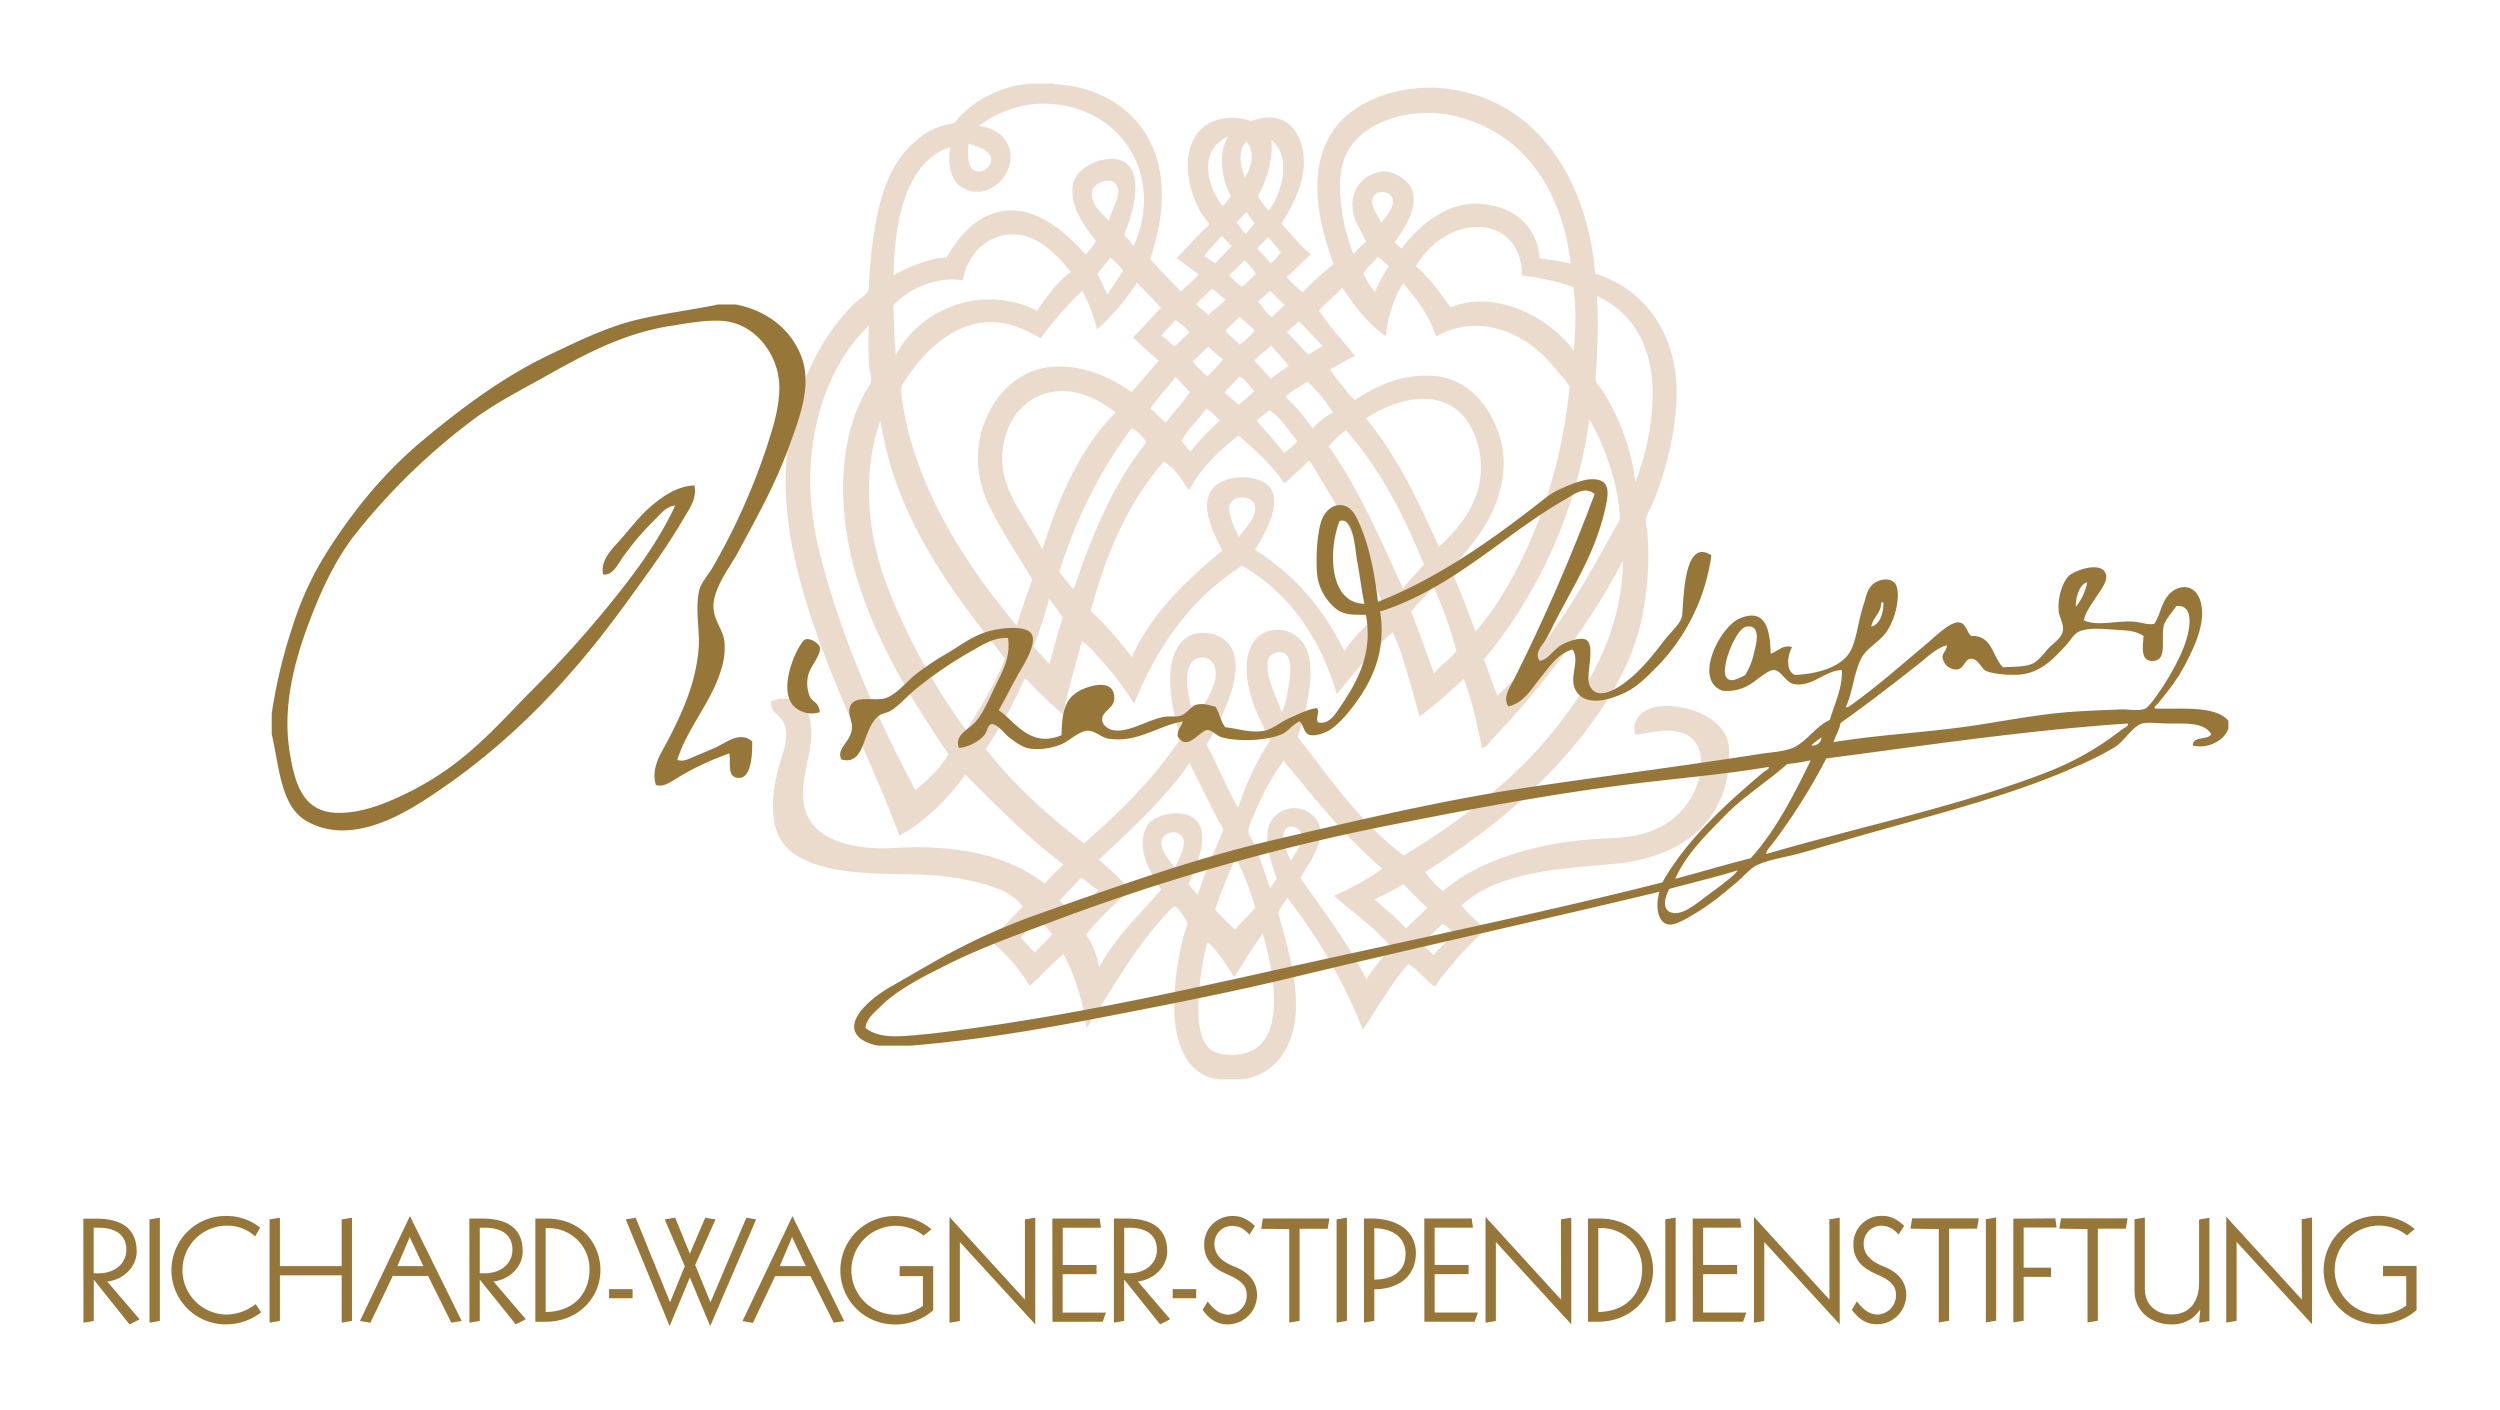
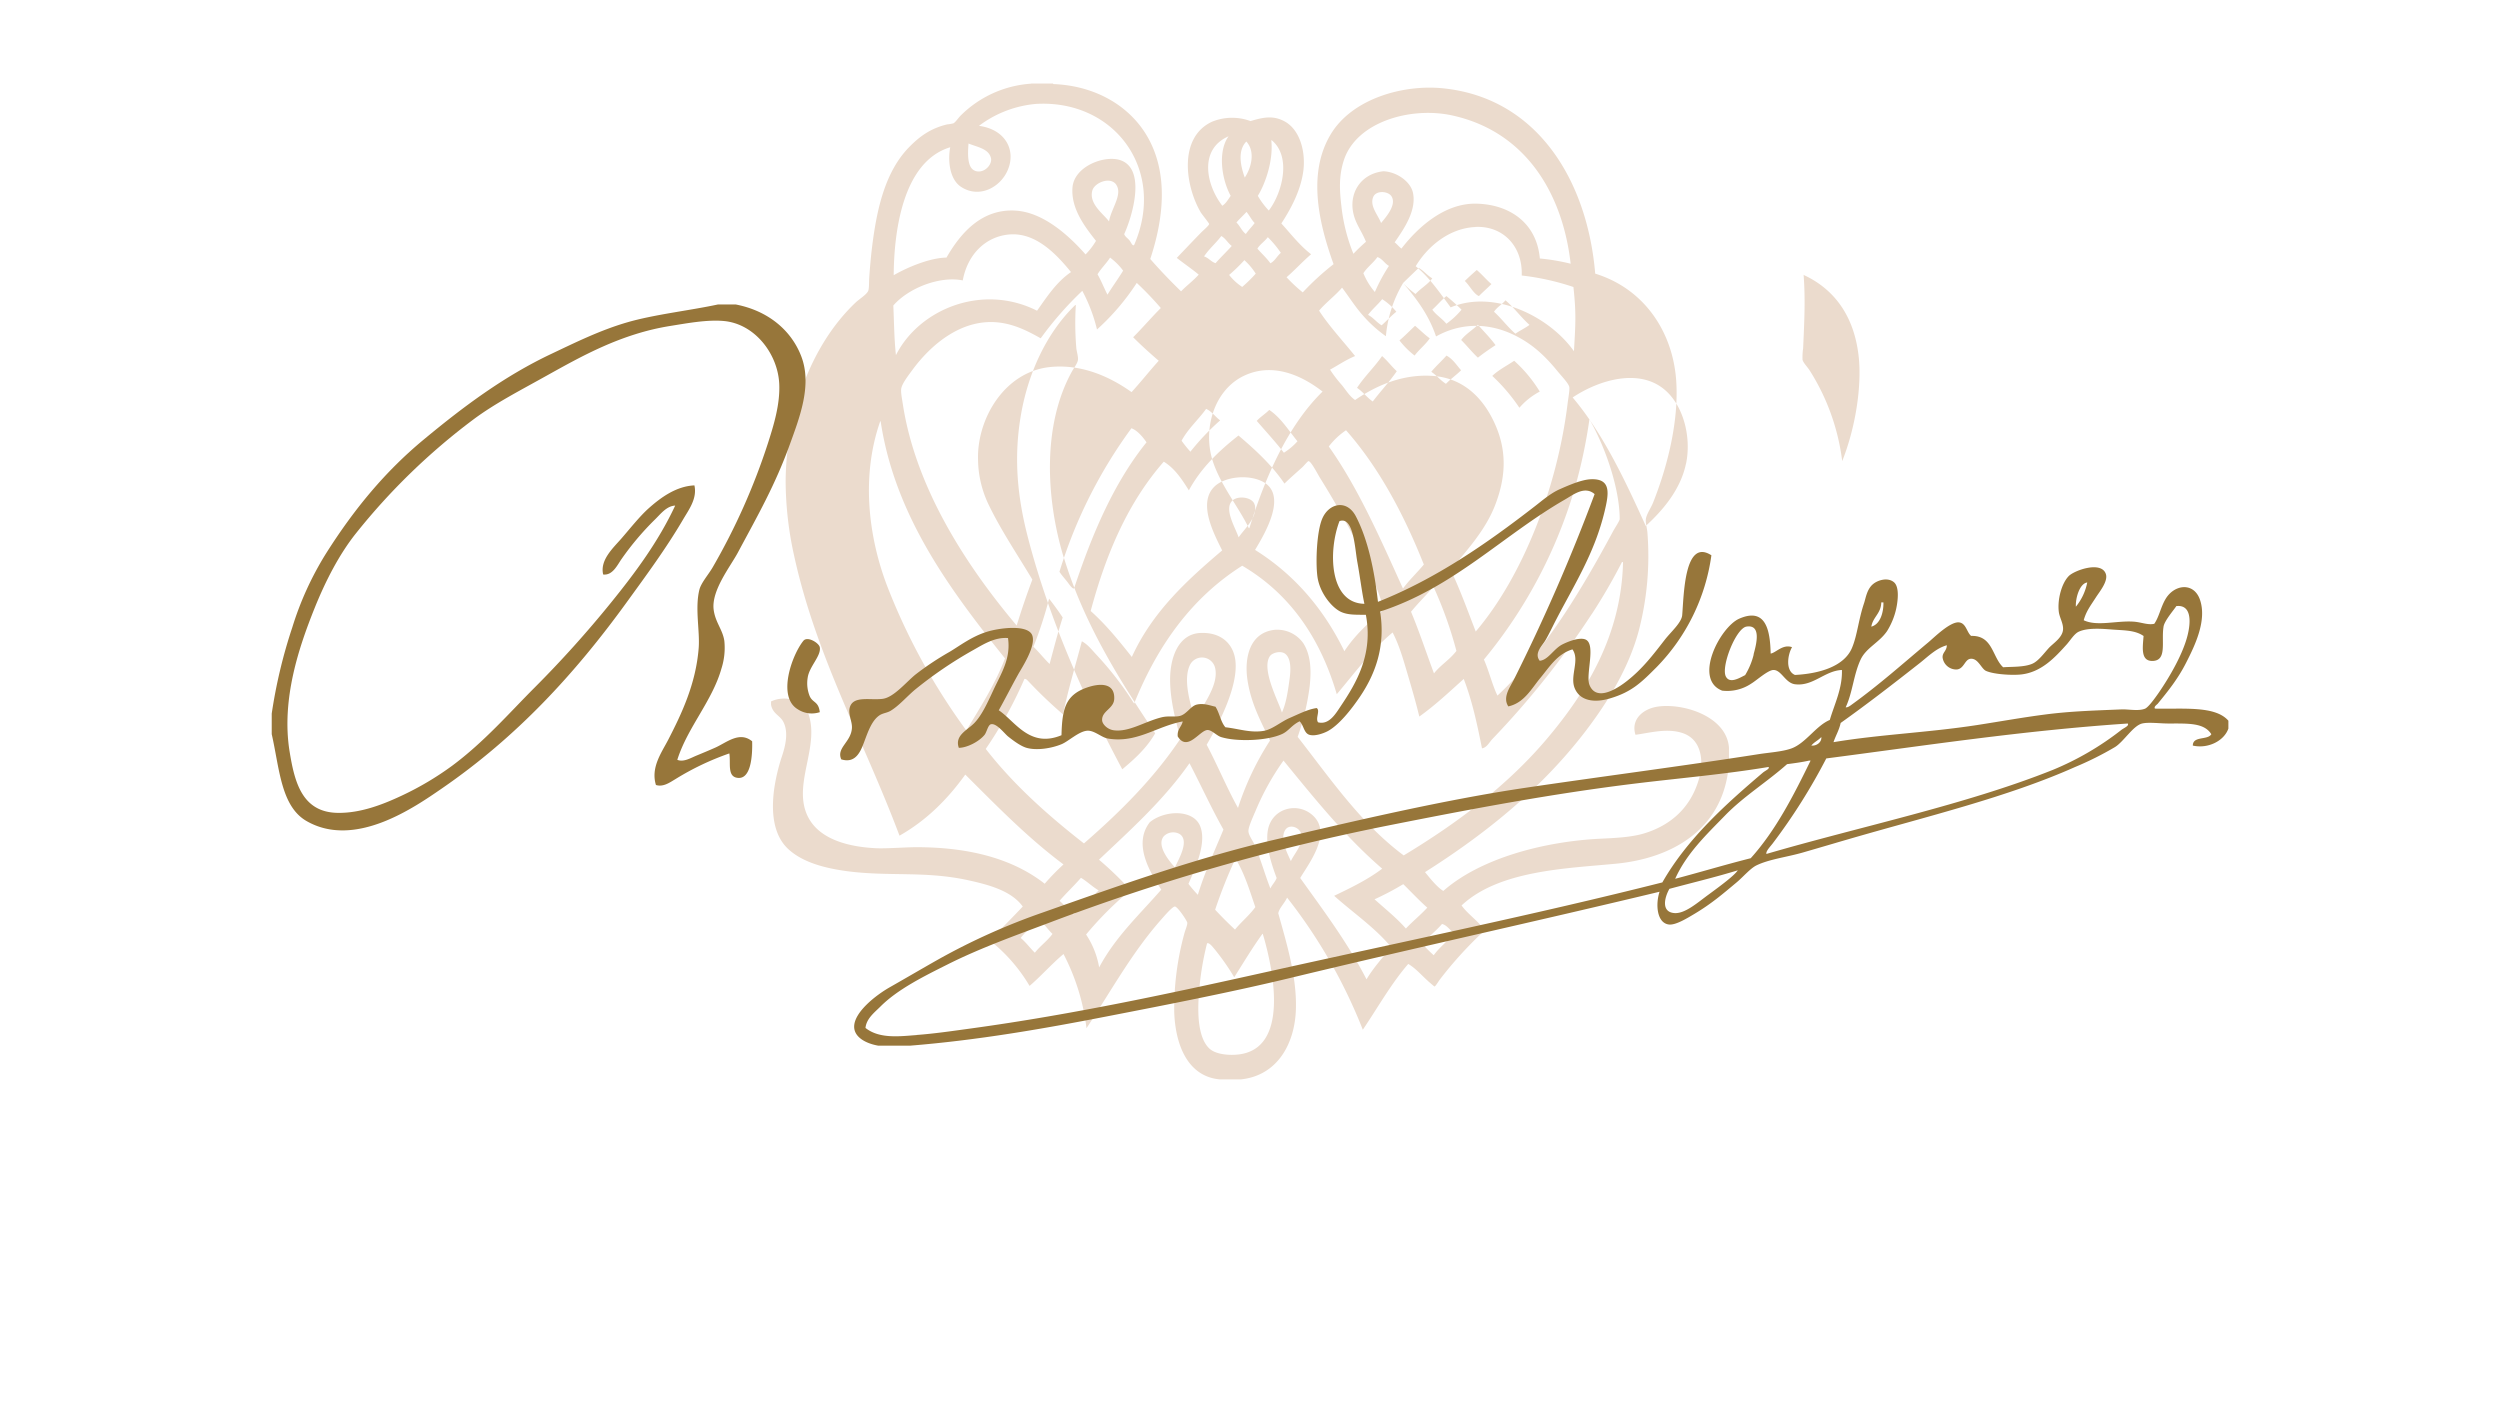
<svg xmlns="http://www.w3.org/2000/svg" id="4d612f3f-da63-4016-961e-253ae48be5f2" data-name="Ebene 1" viewBox="0 0 850.39 479.37" width="360" height="203">
  <defs>
    <style>.\35 47a7b9a-fee8-42b8-b512-4c3c8cea219e{fill-rule:evenodd}.\30 1537f1b-f32c-4cd1-99a9-5140eabc6466,.\35 47a7b9a-fee8-42b8-b512-4c3c8cea219e{fill:#97763a}</style>
  </defs>
-   <path d="M350.77 28.34h7.46v.18c14.17.5 26.56 7.39 32.68 19 6.43 12.2 4.87 26.87.36 40.5 3 3.46 6.9 7.55 10.48 11 1.94-2 4.18-3.63 6-5.68-2.4-2-5-3.75-7.46-5.69 2.66-2.78 5.24-5.52 8.35-8.7.6-.62 2.66-2.35 2.66-2.84 0-.25-2.57-3.45-2.84-3.91-5.5-9.4-7.51-25.74 3.91-30.91a18.07 18.07 0 0 1 13-.18c4.43-1.34 7.83-2 11.73.18 5.19 2.93 7.09 10.47 6.22 16.88-.95 7-4.6 13.37-7.46 17.76 3.26 3.6 6.24 7.49 10.12 10.48-2.9 2.49-5.46 5.32-8.35 7.82a52.71 52.71 0 0 0 5.51 5.15 91.78 91.78 0 0 1 10.48-9.6c-4.9-13.62-9-30.61-1.07-44 7.17-12.19 24.59-17.24 38.38-15.81C523.26 33.3 540 61.75 542.62 93c16.81 5.2 26.35 19.89 27.54 36.24.91 12.63-2.32 27.71-7.82 41.57-.77 1.94-2.27 4-2.49 5.68-.17 1.35.43 3.15.53 4.62a100.83 100.83 0 0 1-3 33.58c-3.41 12.55-10.46 23.95-17.76 33.57-14.82 19.52-33.85 35-54.89 48.32 1.51 1.87 4.09 5.14 6.22 6.4 12.6-11.1 34.2-16.83 53.46-17.77 4.44-.21 10.34-.44 14.75-1.77 9.13-2.75 16.05-8.8 18.83-18.83 1.53-5.54 1-13-5.51-15.28-5.35-1.88-11.45-.07-16.16.53-1.64-5.12 2.44-8.85 7.64-9.59 8.65-1.24 23.38 3.31 24.16 14v7.11h-.18c-2.36 21.15-19.7 30.53-38.19 32.33-16.73 1.63-39.8 2.2-52.59 14.21 2.22 3.12 6.07 5.54 7.82 8.53A132.14 132.14 0 0 0 489.86 333c-.63.81-1.54 2.47-1.95 2.49 0 0-2.08-1.74-2.31-2-2.22-2-4.1-4.23-6.58-5.68-5.85 6.76-10.36 14.86-15.45 22.38a178.46 178.46 0 0 0-25.76-44.94c-.81 1.86-2.69 3.58-3 5.33 2.83 10.16 6.32 21.56 6 32.5-.29 11.45-6 22.63-18.65 24h-7.29c-10.87-1-15.08-11.77-15.45-22.92a96.66 96.66 0 0 1 3.38-26.47c.39-1.55 1.15-3.05 1.06-3.91-.07-.64-3.37-5.61-4.26-5.5s-3.51 3.18-4.62 4.44c-9.92 11.19-17.17 24.5-25.4 36.95a73.68 73.68 0 0 0-7.82-25.23c-4 3.34-7.88 7.75-11.55 10.84a55.72 55.72 0 0 0-13.5-15.45c3.72-3.87 7.53-7.64 11.19-11.55-3.83-5.27-11.25-7.32-18.29-8.88-15-3.34-27.15-1.19-41.93-3.2-7.1-1-14.44-2.87-19.36-7.29-5.74-5.14-5.87-13.83-5-20.43a64.3 64.3 0 0 1 2.68-11.34c1.27-3.87 2.18-8.1.53-11.54-1.11-2.32-3.73-2.83-4.26-6v-1.07c4.22-2.05 11-1.05 12.79 4.44 3.29 9.89-3.52 20.89-1.6 30.74 2.16 11 13.85 14.22 24.52 14.74 3.48.17 10.15-.35 13.67-.35 13.78 0 30.71 2.24 43.71 12.43a80.86 80.86 0 0 1 6.39-6.57c-12.21-9.11-22.72-19.92-33.4-30.56-6 8.36-13.2 15.58-22.38 20.78-12.31-32.76-28.35-60.85-35.88-95.39a118.62 118.62 0 0 1-2.85-25.05c.09-22.24 8.22-46.13 23.81-60.92 1.17-1.12 3.7-2.66 4.26-3.92.36-.8.27-2.89.35-4.26.3-4.51.71-8.84 1.25-12.79 1.57-11.51 4.35-23.65 12.26-31.8 3.44-3.54 7.24-6.44 13-7.81a13.57 13.57 0 0 0 2.12-.36c.7-.33 1.62-1.77 2.5-2.66a37.47 37.47 0 0 1 24-10.84m-5.69 43.17c9.86.39 18.85 8.89 24.16 14.92a24 24 0 0 0 3.55-4.62c-3.84-4.84-8.54-11-8-18.12s10.57-11 16-9.41c9.22 2.72 4.46 18.94 1.6 25.22.2.79 1.17 1.4 1.77 2.13s1 2.05 1.6 1.6c11.05-25.41-6.56-49.55-33.4-48A37.71 37.71 0 0 0 333 42.73c9.08 1.22 12.68 8.37 9.77 15.1-2.53 5.85-9.64 9.67-15.81 5.69-4.07-2.63-4.57-9.22-3.73-13.51C306.64 55 304.08 79.92 304 93.54c4.88-2.82 12.39-5.91 17.95-6 4.94-8.57 12-16.44 23.09-16m148.9-32.36c-14.12-3.06-32.44 2.18-36.77 15.1-1.86 5.57-1.48 10.65-.88 15.81a60.22 60.22 0 0 0 4.08 16.16 58.77 58.77 0 0 1 4.27-4.08c-1.22-3.16-3.2-5.69-4.09-8.89-2.06-7.36 2.18-14.23 9.95-15.09h.35c4.58.33 9 3.66 9.77 7.28 1.29 5.93-2.95 12.2-6.22 16.88.83.65 1.47 1.49 2.31 2.13 5.56-7.23 14.69-15.48 25.41-15.28 11 .21 20.56 6.23 21.67 18.65a70.05 70.05 0 0 1 10.48 1.78c-2.75-24.1-15.4-45-40.33-50.45m-78.16 30.73c1.27-.81 2-2.19 2.85-3.37-3.18-5.81-4.4-15.22-.72-20.26-10.18 4.43-7.64 16.53-2.13 23.63m16.7-21.85c.58 6.62-2 14.2-4.62 18.48a26.36 26.36 0 0 0 3.73 5c4.61-6 7.83-18.44.89-24zm-9.06 12.26c2.24-3.36 3.66-8.82.53-12.26-3.18 3.27-1.82 8.72-.53 12.26M331.58 58c3 1.2 6-2 5.51-4.26-.74-3.26-4.65-3.76-7.64-5-.24 3.13-.56 8.17 2.13 9.24m48.14 4.79c-2-2.94-7.46-.72-8.17 2-1.22 4.57 3.92 8 5.69 10.48.7-4.32 4.7-9.12 2.48-12.44m93.62 3.91c-1.16-1.85-5.24-2.11-6.22.18-1.32 3.08 1.67 6.21 2.66 8.88 1.54-1.86 5.39-6.14 3.56-9.06m-52.76 8.88c1.21 1.16 1.83 2.92 3.2 3.91.91-1.34 2.07-2.43 3-3.73-1.09-1.09-1.78-2.63-2.78-3.78-1.08 1.23-2.31 2.3-3.37 3.55m81.18 1.6c-9 .43-16.29 6.73-20.25 13.33 4.76 3.89 8.22 9.07 11.9 14 15-6.26 33.76 3.28 41.93 14.92.53-9.33.81-12.67-.18-21.85a84.57 84.57 0 0 0-17.59-3.91c.38-10.11-6.54-17-15.81-16.52M343.3 79.68c-7.85.68-14.12 6.54-15.81 15.63-7.75-1.58-18.4 2.53-23.62 8.53.26 5.9.3 11.58.89 16.88 7.95-15.72 29.47-24.48 48-15.1 3.41-4.82 6.65-9.81 11.55-13.15-4.95-6.07-12-13.57-21-12.79m72.13.53c-1.84 2.43-4.17 4.37-5.87 6.93 1.56.51 2.35 1.8 3.91 2.31 1.74-2 3.72-3.86 5.51-5.86-1.34-1-2.07-2.55-3.55-3.38m12.26 4.27c1.44 1.69 3.11 3.15 4.44 5 1.55-.81 2.26-2.48 3.55-3.55a35.18 35.18 0 0 0-4.44-5.33c-1.05 1.43-2.61 2.37-3.55 3.91m40.85 2.84c-1.41 2-3.45 3.42-4.79 5.51a23.2 23.2 0 0 0 3.91 6.39 58.82 58.82 0 0 1 4.79-8.88c-1.49-.82-2.2-2.42-3.91-3m-95.22 5.86c1.26 2.18 2.22 4.66 3.38 6.93 1.71-2.79 3.63-5.37 5.33-8.17a21 21 0 0 0-4.44-4.44c-1.27 2-3 3.59-4.27 5.68m49.93-4.79a56.36 56.36 0 0 1-5.16 5 18.37 18.37 0 0 0 4.44 4.08 46.15 46.15 0 0 0 4.61-4.52 22.5 22.5 0 0 0-3.9-4.61m-36.6 7.81a79.55 79.55 0 0 1-13.5 15.8 55.31 55.31 0 0 0-5-13.15A116.11 116.11 0 0 0 354 115c-4.37-2.47-8.73-4.65-13.86-5.33-12.56-1.65-23.21 7.11-29.84 16.17-1.36 1.85-3.41 4.5-3.73 6.21-.22 1.22.25 3.47.53 5.33 4.42 28.89 22 55.48 38.73 75.32q2.46-8 5.33-15.63c-4.85-8.12-10.62-16.69-14.74-25.22a36.21 36.21 0 0 1-3.73-15.46c-.46-13.76 8.83-30 24.51-31.62 9.87-1 19.34 2.58 27.71 8.53 3.17-3.46 6.09-7.18 9.24-10.66-3-2.58-5.92-5.21-8.7-8 3.22-3.22 6.18-6.71 9.41-9.94a109.71 109.71 0 0 0-8.17-8.53m90.6 0a42.65 42.65 0 0 0-5.87 18.12 44.6 44.6 0 0 1-8.17-7.46c-2.51-2.91-4.49-6.09-6.74-9.06-2.41 2.81-5.43 5-7.82 7.82 3.34 5.18 8.2 10.39 12.25 15.45-3.11 1.27-5.68 3.08-8.52 4.62a44.29 44.29 0 0 0 4.09 5.33c1.38 1.73 2.57 3.72 4.43 5 7.46-5.09 16.52-9 26.83-8.17 10.16.85 16.75 7.58 20.6 16 4.26 9.27 3.91 18.07.36 27.53-3.31 8.82-9.72 15.71-15.28 22.39 3.24 6.82 5.59 13.4 8.53 21 16-18.8 27.76-48.93 31.26-77.63.21-1.66.79-4.87.54-5.68-.39-1.28-2.64-3.61-3.91-5.16-4.3-5.27-8.62-9.39-14.92-12.43-8.86-4.29-18.3-4.07-26.47.53-2.48-7.37-6.7-12.92-11.23-18.17m-70.35 7.11a33 33 0 0 0 4.26 3.73c1.74-1.94 4.15-3.2 5.69-5.33-1.74-1-2.88-2.58-4.62-3.55-1.78 1.71-3.56 3.42-5.33 5.15m25.1-4.45c-1.4 1.22-2.76 2.46-4.09 3.74 1.65 1.56 3 4.37 4.8 5.15 1.37-1.41 2.88-2.69 4.26-4.09-1.76-1.5-3.21-3.3-5-4.8m111 26.83a21.76 21.76 0 0 0-.18 3.73c.32 1.13 1.66 2.4 2.5 3.73a74.74 74.74 0 0 1 11 30.73c4.71-11.88 6.49-25.35 5.71-34.46-1.19-13.56-7.43-23.52-18.65-28.78 0-.1-.14-.2-.18 0 .6 8.24.26 15.17-.18 25m-121.34-17.89c-1.75 1.39-3.14 3.15-4.8 4.62 1.34 1.85 3.33 3 4.8 4.79a26.92 26.92 0 0 0 5.15-4.79 64.51 64.51 0 0 0-5.15-4.62m-21.85 1.06c-1.51 1.88-3.36 3.39-4.8 5.33 1.81.92 2.9 2.55 4.62 3.55 1.7-1.49 3.2-3.19 5-4.62a20.56 20.56 0 0 0-4.79-4.26m41.92.36c-1.16 1.44-2.88 2.33-3.91 3.9 2.58 2.34 4.65 5.19 7.28 7.47 1.53-1.08 3.34-1.88 4.8-3-2.92-2.59-5.2-5.82-8.17-8.35m-150.29 87.4c-6.15-20.32-7.19-45.15 2.84-63.24.66-1.18 1.78-2.62 2-3.73s-.42-2.94-.54-4.27a101 101 0 0 1-.17-14.38c0-.11 0-.21-.18-.18-10.12 9.8-16.33 23.91-18.65 38.37-2.23 13.87-1.06 26.78 2.49 40.5 7.33 28.39 19.83 56 32.15 79.05 4.25-3.55 8.35-7.27 11.19-12.25-12.35-18.34-24.36-37.65-31.09-59.87m135.19-73.9c2 2 3.67 4.15 5.68 6 1.92-1.52 3.95-2.92 6-4.26-1.83-2.5-4-4.65-6-6.93-1.79 1.81-4.12 3.1-5.68 5.15m-21 .18a28.53 28.53 0 0 0 5.15 5.15c1.56-2.11 3.66-3.67 5.15-5.86-1.78-1.3-3.31-2.85-5-4.27-1.77 1.67-3.46 3.41-5.33 5m16 5.15c-1.66 1.89-3.55 3.56-5.16 5.5 1.82 1.21 3.12 2.92 5 4.09 1.59-1.66 3.54-3 5.15-4.61-1.56-1.77-2.8-3.84-5-5m-30.38 11c2 1.33 3.36 3.28 5.33 4.62 2.66-3.5 5.67-6.65 8.17-10.3-1.75-1.63-3.19-3.57-5-5.15-2.64 3.82-6 6.95-8.53 10.83m53.47-9.23c-2.51 1.69-5.31 3.1-7.46 5.15a61.59 61.59 0 0 1 9.23 10.83 23.84 23.84 0 0 1 6.93-5.5 47 47 0 0 0-8.7-10.48m-92 5.15c-10.26 4.94-14.2 18.62-10.3 29.67 2.82 8 8.54 14.94 11.9 21.84 0 .2.29.43.35.18 5.21-16.78 12.91-34.68 24.87-46.36-7.5-5.84-17.3-9.92-26.82-5.33m150.46 29.84c1.76-8.41-.53-18.79-6.57-24.51-8.72-8.28-22.87-4.09-32 2 10.44 12.41 17.74 28 24.87 43.7 5.71-5.22 11.83-12.3 13.67-21.14M410.28 139c-2.68 3.73-6.11 6.68-8.36 10.84a43.89 43.89 0 0 0 3 3.73 84.46 84.46 0 0 1 10.13-10.66c-1.69-1.21-2.77-3-4.79-3.91m21.49.36c-1.33 1.33-3 2.35-4.26 3.73 3.1 3.59 6.32 7.06 9.23 10.83a20.7 20.7 0 0 0 4.62-3.9c-3.05-3.7-5.56-7.94-9.59-10.66m103.75 27.18a163.36 163.36 0 0 1-30.74 57.73c1.77 4 3 9.11 4.62 12.26 16-15 28.25-35.35 39.26-55.78.81-1.5 2.31-3.67 2.31-4.27 0-10.13-4.73-24.25-10.3-33.92a171.67 171.67 0 0 1-5.15 24m-233.61 33a214.37 214.37 0 0 0 26.83 48.85c4.68-7.88 9.66-15.45 13.14-24.52-17.9-22.4-37.34-47.92-42.27-80.47 0-.1 0-.21-.18-.18-6.48 18.46-4.14 39.11 2.48 56.32m83-54a163 163 0 0 0-24.51 48.85c.62 1 1.63 2.12 2.49 3.2.73.91 1.83 2.68 2.48 2.48C371.56 181.33 379 164 390 150.38c-1.31-1.9-3.22-4.12-5.16-4.79m73 .7a25 25 0 0 0-5.84 5.51c10.1 14.26 17.58 31.46 25.23 48.32 2.15-2.94 4.8-5.38 7.1-8.17-6.69-16.81-15.18-32.9-26.46-45.66m-36.6 1.78c-6.63 5.22-12.73 11-16.87 18.65-2.35-3.75-4.76-7.44-8.53-9.76-12 13.68-19.54 30.93-24.87 50.8 5.23 4.65 9.64 10.13 14 15.63 7-15.33 18.67-26 30.73-36.24-2.9-5.84-8.45-16.3-2.48-21.85 3.28-3.05 10.7-4.1 15.81-1.77 9.38 4.27 1.2 17.85-2.14 23.45 13.3 8.32 23.29 19.94 30.38 34.46 3.64-5.6 8.53-9.95 13.5-14.21-4.8-15.51-13.48-31.41-21.8-44.77-.74-1.18-3-5.66-3.91-5.68-.26 0-1.67 1.69-1.95 1.95-2.34 2.12-4.34 3.84-6.22 5.69-4.31-6.35-9.87-11.45-15.63-16.35m5.51 23.63c-.57-2.62-5.46-3.31-7.47-1.6-3.19 2.75.78 9.05 2 12.61 1.92-2.85 6.43-6.71 5.51-11m114.57 37.13a290.32 290.32 0 0 1-33.75 42.45c-1.07 1.12-1.85 2.89-3.55 3.2-1.6-8-3.27-16-6.21-23.62-4.9 4.4-9.67 8.92-15.11 12.79-1.26-5.19-2.7-10.07-4.08-14.75s-2.72-9.44-5-13.85c-7.22 6-13.19 14.17-19 21-5.74-19.55-16.24-34.34-32.16-43.71-17.08 10.81-28.76 27-36.77 46.9A111.47 111.47 0 0 0 373 222.68c-1.58-1.67-3-3.58-5-4.62-2.1 8-4.76 16.73-6.4 24.87a152.44 152.44 0 0 1-11.54-11c-.45-.44-1-1.21-1.6-1.06a141.92 141.92 0 0 1-13.15 23.8c9.46 12.16 21 22.47 33.4 32.15 12.21-10.64 23.72-22 32.86-35.7-1.66-6-3.49-12.87-3.55-19.72-.07-7.9 2.87-15.84 10.3-16.17 7-.31 11.24 3.63 11.91 9.42 1 8.68-5.5 21.26-9.77 28.6 3.59 6.77 6.78 14.52 10.65 21.49A97.45 97.45 0 0 1 432 251.82c-3-6.34-6.38-12.32-7.64-20.43-1.2-7.75.75-16.3 9.23-17.23a10.84 10.84 0 0 1 9.78 4.62c2.81 4.49 2.59 10.21 2.13 14.56a83.17 83.17 0 0 1-4.09 17.23c11.17 14.3 21.47 29.46 36.07 40.33 18-10.86 35.17-23.66 48.67-39.62 13.31-15.74 25.34-35.11 25.93-60 0-.14-.14-.2-.35-.18a195.15 195.15 0 0 1-10.31 17.77m-61.46-.89c3 7.23 5.17 13.94 7.82 21 2.27-2.88 5.27-4.57 7.63-7.64a136.21 136.21 0 0 0-7.81-21.85c-2.48 2.91-5.21 5.57-7.64 8.53m-128.43 11.9c1.93 1.86 3.58 4 5.5 5.86 1.38-5.09 2.74-10.5 4.45-15.81-1.46-2.22-3-4.31-4.62-6.4a139.08 139.08 0 0 1-5.33 16.35m87 11.9c.3-2.16 1.14-7.34-1.24-9.41-1.49-1.29-4.51-.49-5.33.71-3.05 4.46 3.05 15.61 4.09 19.19 1.31-2.89 1.92-6.4 2.48-10.49M413.3 227a4.58 4.58 0 0 0-8.53-.89c-2.43 5.1.12 13.15 1.77 18.83 1.89-4.34 8.31-11.82 6.76-17.94m13.5 49.38c-.73 1.82-2.26 5-2.13 6.4s1.5 3.13 2.13 4.61c2.19 5.24 3.39 9.81 5.33 14.75.6-1.29 1.61-2.18 2.13-3.56-1.88-5-3.84-11.25-3-16.16 1.29-7.78 10.65-10.08 15.81-4.62 5.77 6.12-2 16.05-4.8 20.78 7.93 11.09 16.1 21.93 22.56 34.47 2.4-4.05 5.54-7.38 8.35-11-5.57-6.68-12.89-11.62-19.36-17.41 5.76-2.76 11.5-5.55 16.34-9.23-12.59-10.86-23-23.87-33.57-36.77a87.29 87.29 0 0 0-9.77 17.76m-52.94 16a116.49 116.49 0 0 1 10.66 10.3 116.45 116.45 0 0 0-15.1 15.1 29.08 29.08 0 0 1 4.44 11.19c5.62-10.52 13.79-18 21.14-26.46-4.17-6.3-9.56-15.65-3.91-22.92 5.06-4.18 15.08-4.51 17.23 1.6 2 5.54-1.44 13.36-4.08 19.36a42.21 42.21 0 0 0 3.2 3.73c2.4-7.89 5.7-14.91 8.7-22.2-4.11-7.27-7.65-15.1-11.55-22.56-8.7 12.46-19.84 22.46-30.75 32.78m68.75-8.7c-.47-2.28-4.13-3.65-5.51-1.25-1.81 3.16 1 8.18 2 10.48 1.15-2.6 4.28-5.67 3.55-9.23m-41.39 0a4.51 4.51 0 0 0-5.33.7c-2.86 3.24 2.24 9 3.73 10.66 1.11-2.56 5.13-9.08 1.6-11.36m12.08 25.75q3.26 3.5 6.75 6.75c2.18-2.67 4.88-4.82 6.92-7.64-2.16-6.32-3.6-11.22-6.74-16.52a163.94 163.94 0 0 0-6.93 17.41m-45.66-10.84c-2.34 2.7-4.94 5.13-7.28 7.82 1.7 1.44 3.1 3.18 4.79 4.62 3-2.57 5.74-5.4 8.53-8.17-2.17-1.27-3.86-3-6-4.27m99.84 7.29c3.6 3.26 7.45 6.28 10.66 9.95 2.33-2.47 5-4.61 7.28-7.1-2.86-2.54-5.45-5.33-8.17-8a94.13 94.13 0 0 1-9.77 5.15M347.22 319c1.79 1.47 3.13 3.38 4.79 5 1.82-2.33 4.25-4 6-6.4-1.61-1.53-2.85-3.43-4.44-5-2 2.25-4.58 3.95-6.39 6.39m143.35-4.79c-2.08 2.42-4.64 4.36-6.75 6.75a49.74 49.74 0 0 0 3.91 3.91c2-2.81 4.88-4.83 6.93-7.64-1.54-.83-2.23-2.51-4.09-3m-70.7 18.12a80.23 80.23 0 0 0-6.57-9.42c-.76-.88-1.87-2.43-2.67-2.13a97.72 97.72 0 0 0-2.84 18.3c-.32 4.86-.43 13.86 3.73 17.59 2.07 1.85 6.32 2.29 9.59 1.95 17.84-1.84 12-29.16 8.53-40.86 0-.11 0-.21-.18-.18-3.41 4.7-6.44 9.78-9.59 14.75" fill-rule="evenodd" fill="#ebdbcd" />
+   <path d="M350.77 28.34h7.46v.18c14.17.5 26.56 7.39 32.68 19 6.43 12.2 4.87 26.87.36 40.5 3 3.46 6.9 7.55 10.48 11 1.94-2 4.18-3.63 6-5.68-2.4-2-5-3.75-7.46-5.69 2.66-2.78 5.24-5.52 8.35-8.7.6-.62 2.66-2.35 2.66-2.84 0-.25-2.57-3.45-2.84-3.91-5.5-9.4-7.51-25.74 3.91-30.91a18.07 18.07 0 0 1 13-.18c4.43-1.34 7.83-2 11.73.18 5.19 2.93 7.09 10.47 6.22 16.88-.95 7-4.6 13.37-7.46 17.76 3.26 3.6 6.24 7.49 10.12 10.48-2.9 2.49-5.46 5.32-8.35 7.82a52.71 52.71 0 0 0 5.51 5.15 91.78 91.78 0 0 1 10.48-9.6c-4.9-13.62-9-30.61-1.07-44 7.17-12.19 24.59-17.24 38.38-15.81C523.26 33.3 540 61.75 542.62 93c16.81 5.2 26.35 19.89 27.54 36.24.91 12.63-2.32 27.71-7.82 41.57-.77 1.94-2.27 4-2.49 5.68-.17 1.35.43 3.15.53 4.62a100.83 100.83 0 0 1-3 33.58c-3.41 12.55-10.46 23.95-17.76 33.57-14.82 19.52-33.85 35-54.89 48.32 1.51 1.87 4.09 5.14 6.22 6.4 12.6-11.1 34.2-16.83 53.46-17.77 4.44-.21 10.34-.44 14.75-1.77 9.13-2.75 16.05-8.8 18.83-18.83 1.53-5.54 1-13-5.51-15.28-5.35-1.88-11.45-.07-16.16.53-1.64-5.12 2.44-8.85 7.64-9.59 8.65-1.24 23.38 3.31 24.16 14v7.11h-.18c-2.36 21.15-19.7 30.53-38.19 32.33-16.73 1.63-39.8 2.2-52.59 14.21 2.22 3.12 6.07 5.54 7.82 8.53A132.14 132.14 0 0 0 489.86 333c-.63.81-1.54 2.47-1.95 2.49 0 0-2.08-1.74-2.31-2-2.22-2-4.1-4.23-6.58-5.68-5.85 6.76-10.36 14.86-15.45 22.38a178.46 178.46 0 0 0-25.76-44.94c-.81 1.86-2.69 3.58-3 5.33 2.83 10.16 6.32 21.56 6 32.5-.29 11.45-6 22.63-18.65 24h-7.29c-10.87-1-15.08-11.77-15.45-22.92a96.66 96.66 0 0 1 3.38-26.47c.39-1.55 1.15-3.05 1.06-3.91-.07-.64-3.37-5.61-4.26-5.5s-3.51 3.18-4.62 4.44c-9.92 11.19-17.17 24.5-25.4 36.95a73.68 73.68 0 0 0-7.82-25.23c-4 3.34-7.88 7.75-11.55 10.84a55.72 55.72 0 0 0-13.5-15.45c3.72-3.87 7.53-7.64 11.19-11.55-3.83-5.27-11.25-7.32-18.29-8.88-15-3.34-27.15-1.19-41.93-3.2-7.1-1-14.44-2.87-19.36-7.29-5.74-5.14-5.87-13.83-5-20.43a64.3 64.3 0 0 1 2.68-11.34c1.27-3.87 2.18-8.1.53-11.54-1.11-2.32-3.73-2.83-4.26-6v-1.07c4.22-2.05 11-1.05 12.79 4.44 3.29 9.89-3.52 20.89-1.6 30.74 2.16 11 13.85 14.22 24.52 14.74 3.48.17 10.15-.35 13.67-.35 13.78 0 30.71 2.24 43.71 12.43a80.86 80.86 0 0 1 6.39-6.57c-12.21-9.11-22.72-19.92-33.4-30.56-6 8.36-13.2 15.58-22.38 20.78-12.31-32.76-28.35-60.85-35.88-95.39a118.62 118.62 0 0 1-2.85-25.05c.09-22.24 8.22-46.13 23.81-60.92 1.17-1.12 3.7-2.66 4.26-3.92.36-.8.27-2.89.35-4.26.3-4.51.71-8.84 1.25-12.79 1.57-11.51 4.35-23.65 12.26-31.8 3.44-3.54 7.24-6.44 13-7.81a13.57 13.57 0 0 0 2.12-.36c.7-.33 1.62-1.77 2.5-2.66a37.47 37.47 0 0 1 24-10.84m-5.69 43.17c9.86.39 18.85 8.89 24.16 14.92a24 24 0 0 0 3.55-4.62c-3.84-4.84-8.54-11-8-18.12s10.57-11 16-9.41c9.22 2.72 4.46 18.94 1.6 25.22.2.79 1.17 1.4 1.77 2.13s1 2.05 1.6 1.6c11.05-25.41-6.56-49.55-33.4-48A37.71 37.71 0 0 0 333 42.73c9.08 1.22 12.68 8.37 9.77 15.1-2.53 5.85-9.64 9.67-15.81 5.69-4.07-2.63-4.57-9.22-3.73-13.51C306.64 55 304.08 79.92 304 93.54c4.88-2.82 12.39-5.91 17.95-6 4.94-8.57 12-16.44 23.09-16m148.9-32.36c-14.12-3.06-32.44 2.18-36.77 15.1-1.86 5.57-1.48 10.65-.88 15.81a60.22 60.22 0 0 0 4.08 16.16 58.77 58.77 0 0 1 4.27-4.08c-1.22-3.16-3.2-5.69-4.09-8.89-2.06-7.36 2.18-14.23 9.95-15.09h.35c4.58.33 9 3.66 9.77 7.28 1.29 5.93-2.95 12.2-6.22 16.88.83.65 1.47 1.49 2.31 2.13 5.56-7.23 14.69-15.48 25.41-15.28 11 .21 20.56 6.23 21.67 18.65a70.05 70.05 0 0 1 10.48 1.78c-2.75-24.1-15.4-45-40.33-50.45m-78.16 30.73c1.27-.81 2-2.19 2.85-3.37-3.18-5.81-4.4-15.22-.72-20.26-10.18 4.43-7.64 16.53-2.13 23.63m16.7-21.85c.58 6.62-2 14.2-4.62 18.48a26.36 26.36 0 0 0 3.73 5c4.61-6 7.83-18.44.89-24zm-9.06 12.26c2.24-3.36 3.66-8.82.53-12.26-3.18 3.27-1.82 8.72-.53 12.26M331.58 58c3 1.2 6-2 5.51-4.26-.74-3.26-4.65-3.76-7.64-5-.24 3.13-.56 8.17 2.13 9.24m48.14 4.79c-2-2.94-7.46-.72-8.17 2-1.22 4.57 3.92 8 5.69 10.48.7-4.32 4.7-9.12 2.48-12.44m93.62 3.91c-1.16-1.85-5.24-2.11-6.22.18-1.32 3.08 1.67 6.21 2.66 8.88 1.54-1.86 5.39-6.14 3.56-9.06m-52.76 8.88c1.21 1.16 1.83 2.92 3.2 3.91.91-1.34 2.07-2.43 3-3.73-1.09-1.09-1.78-2.63-2.78-3.78-1.08 1.23-2.31 2.3-3.37 3.55m81.18 1.6c-9 .43-16.29 6.73-20.25 13.33 4.76 3.89 8.22 9.07 11.9 14 15-6.26 33.76 3.28 41.93 14.92.53-9.33.81-12.67-.18-21.85a84.57 84.57 0 0 0-17.59-3.91c.38-10.11-6.54-17-15.81-16.52M343.3 79.68c-7.85.68-14.12 6.54-15.81 15.63-7.75-1.58-18.4 2.53-23.62 8.53.26 5.9.3 11.58.89 16.88 7.95-15.72 29.47-24.48 48-15.1 3.41-4.82 6.65-9.81 11.55-13.15-4.95-6.07-12-13.57-21-12.79m72.13.53c-1.84 2.43-4.17 4.37-5.87 6.93 1.56.51 2.35 1.8 3.91 2.31 1.74-2 3.72-3.86 5.51-5.86-1.34-1-2.07-2.55-3.55-3.38m12.26 4.27c1.44 1.69 3.11 3.15 4.44 5 1.55-.81 2.26-2.48 3.55-3.55a35.18 35.18 0 0 0-4.44-5.33c-1.05 1.43-2.61 2.37-3.55 3.91m40.85 2.84c-1.41 2-3.45 3.42-4.79 5.51a23.2 23.2 0 0 0 3.91 6.39 58.82 58.82 0 0 1 4.79-8.88c-1.49-.82-2.2-2.42-3.91-3m-95.22 5.86c1.26 2.18 2.22 4.66 3.38 6.93 1.71-2.79 3.63-5.37 5.33-8.17a21 21 0 0 0-4.44-4.44c-1.27 2-3 3.59-4.27 5.68m49.93-4.79a56.36 56.36 0 0 1-5.16 5 18.37 18.37 0 0 0 4.44 4.08 46.15 46.15 0 0 0 4.61-4.52 22.5 22.5 0 0 0-3.9-4.61m-36.6 7.81a79.55 79.55 0 0 1-13.5 15.8 55.31 55.31 0 0 0-5-13.15A116.11 116.11 0 0 0 354 115c-4.37-2.47-8.73-4.65-13.86-5.33-12.56-1.65-23.21 7.11-29.84 16.17-1.36 1.85-3.41 4.5-3.73 6.21-.22 1.22.25 3.47.53 5.33 4.42 28.89 22 55.48 38.73 75.32q2.46-8 5.33-15.63c-4.85-8.12-10.62-16.69-14.74-25.22a36.21 36.21 0 0 1-3.73-15.46c-.46-13.76 8.83-30 24.51-31.62 9.87-1 19.34 2.58 27.71 8.53 3.17-3.46 6.09-7.18 9.24-10.66-3-2.58-5.92-5.21-8.7-8 3.22-3.22 6.18-6.71 9.41-9.94a109.71 109.71 0 0 0-8.17-8.53m90.6 0a42.65 42.65 0 0 0-5.87 18.12 44.6 44.6 0 0 1-8.17-7.46c-2.51-2.91-4.49-6.09-6.74-9.06-2.41 2.81-5.43 5-7.82 7.82 3.34 5.18 8.2 10.39 12.25 15.45-3.11 1.27-5.68 3.08-8.52 4.62a44.29 44.29 0 0 0 4.09 5.33c1.38 1.73 2.57 3.72 4.43 5 7.46-5.09 16.52-9 26.83-8.17 10.16.85 16.75 7.58 20.6 16 4.26 9.27 3.91 18.07.36 27.53-3.31 8.82-9.72 15.71-15.28 22.39 3.24 6.82 5.59 13.4 8.53 21 16-18.8 27.76-48.93 31.26-77.63.21-1.66.79-4.87.54-5.68-.39-1.28-2.64-3.61-3.91-5.16-4.3-5.27-8.62-9.39-14.92-12.43-8.86-4.29-18.3-4.07-26.47.53-2.48-7.37-6.7-12.92-11.23-18.17a33 33 0 0 0 4.26 3.73c1.74-1.94 4.15-3.2 5.69-5.33-1.74-1-2.88-2.58-4.62-3.55-1.78 1.71-3.56 3.42-5.33 5.15m25.1-4.45c-1.4 1.22-2.76 2.46-4.09 3.74 1.65 1.56 3 4.37 4.8 5.15 1.37-1.41 2.88-2.69 4.26-4.09-1.76-1.5-3.21-3.3-5-4.8m111 26.83a21.76 21.76 0 0 0-.18 3.73c.32 1.13 1.66 2.4 2.5 3.73a74.74 74.74 0 0 1 11 30.73c4.71-11.88 6.49-25.35 5.71-34.46-1.19-13.56-7.43-23.52-18.65-28.78 0-.1-.14-.2-.18 0 .6 8.24.26 15.17-.18 25m-121.34-17.89c-1.75 1.39-3.14 3.15-4.8 4.62 1.34 1.85 3.33 3 4.8 4.79a26.92 26.92 0 0 0 5.15-4.79 64.51 64.51 0 0 0-5.15-4.62m-21.85 1.06c-1.51 1.88-3.36 3.39-4.8 5.33 1.81.92 2.9 2.55 4.62 3.55 1.7-1.49 3.2-3.19 5-4.62a20.56 20.56 0 0 0-4.79-4.26m41.92.36c-1.16 1.44-2.88 2.33-3.91 3.9 2.58 2.34 4.65 5.19 7.28 7.47 1.53-1.08 3.34-1.88 4.8-3-2.92-2.59-5.2-5.82-8.17-8.35m-150.29 87.4c-6.15-20.32-7.19-45.15 2.84-63.24.66-1.18 1.78-2.62 2-3.73s-.42-2.94-.54-4.27a101 101 0 0 1-.17-14.38c0-.11 0-.21-.18-.18-10.12 9.8-16.33 23.91-18.65 38.37-2.23 13.87-1.06 26.78 2.49 40.5 7.33 28.39 19.83 56 32.15 79.05 4.25-3.55 8.35-7.27 11.19-12.25-12.35-18.34-24.36-37.65-31.09-59.87m135.19-73.9c2 2 3.67 4.15 5.68 6 1.92-1.52 3.95-2.92 6-4.26-1.83-2.5-4-4.65-6-6.93-1.79 1.81-4.12 3.1-5.68 5.15m-21 .18a28.53 28.53 0 0 0 5.15 5.15c1.56-2.11 3.66-3.67 5.15-5.86-1.78-1.3-3.31-2.85-5-4.27-1.77 1.67-3.46 3.41-5.33 5m16 5.15c-1.66 1.89-3.55 3.56-5.16 5.5 1.82 1.21 3.12 2.92 5 4.09 1.59-1.66 3.54-3 5.15-4.61-1.56-1.77-2.8-3.84-5-5m-30.38 11c2 1.33 3.36 3.28 5.33 4.62 2.66-3.5 5.67-6.65 8.17-10.3-1.75-1.63-3.19-3.57-5-5.15-2.64 3.82-6 6.95-8.53 10.83m53.47-9.23c-2.51 1.69-5.31 3.1-7.46 5.15a61.59 61.59 0 0 1 9.23 10.83 23.84 23.84 0 0 1 6.93-5.5 47 47 0 0 0-8.7-10.48m-92 5.15c-10.26 4.94-14.2 18.62-10.3 29.67 2.82 8 8.54 14.94 11.9 21.84 0 .2.29.43.35.18 5.21-16.78 12.91-34.68 24.87-46.36-7.5-5.84-17.3-9.92-26.82-5.33m150.46 29.84c1.76-8.41-.53-18.79-6.57-24.51-8.72-8.28-22.87-4.09-32 2 10.44 12.41 17.74 28 24.87 43.7 5.71-5.22 11.83-12.3 13.67-21.14M410.28 139c-2.68 3.73-6.11 6.68-8.36 10.84a43.89 43.89 0 0 0 3 3.73 84.46 84.46 0 0 1 10.13-10.66c-1.69-1.21-2.77-3-4.79-3.91m21.49.36c-1.33 1.33-3 2.35-4.26 3.73 3.1 3.59 6.32 7.06 9.23 10.83a20.7 20.7 0 0 0 4.62-3.9c-3.05-3.7-5.56-7.94-9.59-10.66m103.75 27.18a163.36 163.36 0 0 1-30.74 57.73c1.77 4 3 9.11 4.62 12.26 16-15 28.25-35.35 39.26-55.78.81-1.5 2.31-3.67 2.31-4.27 0-10.13-4.73-24.25-10.3-33.92a171.67 171.67 0 0 1-5.15 24m-233.61 33a214.37 214.37 0 0 0 26.83 48.85c4.68-7.88 9.66-15.45 13.14-24.52-17.9-22.4-37.34-47.92-42.27-80.47 0-.1 0-.21-.18-.18-6.48 18.46-4.14 39.11 2.48 56.32m83-54a163 163 0 0 0-24.51 48.85c.62 1 1.63 2.12 2.49 3.2.73.91 1.83 2.68 2.48 2.48C371.56 181.33 379 164 390 150.38c-1.31-1.9-3.22-4.12-5.16-4.79m73 .7a25 25 0 0 0-5.84 5.51c10.1 14.26 17.58 31.46 25.23 48.32 2.15-2.94 4.8-5.38 7.1-8.17-6.69-16.81-15.18-32.9-26.46-45.66m-36.6 1.78c-6.63 5.22-12.73 11-16.87 18.65-2.35-3.75-4.76-7.44-8.53-9.76-12 13.68-19.54 30.93-24.87 50.8 5.23 4.65 9.64 10.13 14 15.63 7-15.33 18.67-26 30.73-36.24-2.9-5.84-8.45-16.3-2.48-21.85 3.28-3.05 10.7-4.1 15.81-1.77 9.38 4.27 1.2 17.85-2.14 23.45 13.3 8.32 23.29 19.94 30.38 34.46 3.64-5.6 8.53-9.95 13.5-14.21-4.8-15.51-13.48-31.41-21.8-44.77-.74-1.18-3-5.66-3.91-5.68-.26 0-1.67 1.69-1.95 1.95-2.34 2.12-4.34 3.84-6.22 5.69-4.31-6.35-9.87-11.45-15.63-16.35m5.51 23.63c-.57-2.62-5.46-3.31-7.47-1.6-3.19 2.75.78 9.05 2 12.61 1.92-2.85 6.43-6.71 5.51-11m114.57 37.13a290.32 290.32 0 0 1-33.75 42.45c-1.07 1.12-1.85 2.89-3.55 3.2-1.6-8-3.27-16-6.21-23.62-4.9 4.4-9.67 8.92-15.11 12.79-1.26-5.19-2.7-10.07-4.08-14.75s-2.72-9.44-5-13.85c-7.22 6-13.19 14.17-19 21-5.74-19.55-16.24-34.34-32.16-43.71-17.08 10.81-28.76 27-36.77 46.9A111.47 111.47 0 0 0 373 222.68c-1.58-1.67-3-3.58-5-4.62-2.1 8-4.76 16.73-6.4 24.87a152.44 152.44 0 0 1-11.54-11c-.45-.44-1-1.21-1.6-1.06a141.92 141.92 0 0 1-13.15 23.8c9.46 12.16 21 22.47 33.4 32.15 12.21-10.64 23.72-22 32.86-35.7-1.66-6-3.49-12.87-3.55-19.72-.07-7.9 2.87-15.84 10.3-16.17 7-.31 11.24 3.63 11.91 9.42 1 8.68-5.5 21.26-9.77 28.6 3.59 6.77 6.78 14.52 10.65 21.49A97.45 97.45 0 0 1 432 251.82c-3-6.34-6.38-12.32-7.64-20.43-1.2-7.75.75-16.3 9.23-17.23a10.84 10.84 0 0 1 9.78 4.62c2.81 4.49 2.59 10.21 2.13 14.56a83.17 83.17 0 0 1-4.09 17.23c11.17 14.3 21.47 29.46 36.07 40.33 18-10.86 35.17-23.66 48.67-39.62 13.31-15.74 25.34-35.11 25.93-60 0-.14-.14-.2-.35-.18a195.15 195.15 0 0 1-10.31 17.77m-61.46-.89c3 7.23 5.17 13.94 7.82 21 2.27-2.88 5.27-4.57 7.63-7.64a136.21 136.21 0 0 0-7.81-21.85c-2.48 2.91-5.21 5.57-7.64 8.53m-128.43 11.9c1.93 1.86 3.58 4 5.5 5.86 1.38-5.09 2.74-10.5 4.45-15.81-1.46-2.22-3-4.31-4.62-6.4a139.08 139.08 0 0 1-5.33 16.35m87 11.9c.3-2.16 1.14-7.34-1.24-9.41-1.49-1.29-4.51-.49-5.33.71-3.05 4.46 3.05 15.61 4.09 19.19 1.31-2.89 1.92-6.4 2.48-10.49M413.3 227a4.58 4.58 0 0 0-8.53-.89c-2.43 5.1.12 13.15 1.77 18.83 1.89-4.34 8.31-11.82 6.76-17.94m13.5 49.38c-.73 1.82-2.26 5-2.13 6.4s1.5 3.13 2.13 4.61c2.19 5.24 3.39 9.81 5.33 14.75.6-1.29 1.61-2.18 2.13-3.56-1.88-5-3.84-11.25-3-16.16 1.29-7.78 10.65-10.08 15.81-4.62 5.77 6.12-2 16.05-4.8 20.78 7.93 11.09 16.1 21.93 22.56 34.47 2.4-4.05 5.54-7.38 8.35-11-5.57-6.68-12.89-11.62-19.36-17.41 5.76-2.76 11.5-5.55 16.34-9.23-12.59-10.86-23-23.87-33.57-36.77a87.29 87.29 0 0 0-9.77 17.76m-52.94 16a116.49 116.49 0 0 1 10.66 10.3 116.45 116.45 0 0 0-15.1 15.1 29.08 29.08 0 0 1 4.44 11.19c5.62-10.52 13.79-18 21.14-26.46-4.17-6.3-9.56-15.65-3.91-22.92 5.06-4.18 15.08-4.51 17.23 1.6 2 5.54-1.44 13.36-4.08 19.36a42.21 42.21 0 0 0 3.2 3.73c2.4-7.89 5.7-14.91 8.7-22.2-4.11-7.27-7.65-15.1-11.55-22.56-8.7 12.46-19.84 22.46-30.75 32.78m68.75-8.7c-.47-2.28-4.13-3.65-5.51-1.25-1.81 3.16 1 8.18 2 10.48 1.15-2.6 4.28-5.67 3.55-9.23m-41.39 0a4.51 4.51 0 0 0-5.33.7c-2.86 3.24 2.24 9 3.73 10.66 1.11-2.56 5.13-9.08 1.6-11.36m12.08 25.75q3.26 3.5 6.75 6.75c2.18-2.67 4.88-4.82 6.92-7.64-2.16-6.32-3.6-11.22-6.74-16.52a163.94 163.94 0 0 0-6.93 17.41m-45.66-10.84c-2.34 2.7-4.94 5.13-7.28 7.82 1.7 1.44 3.1 3.18 4.79 4.62 3-2.57 5.74-5.4 8.53-8.17-2.17-1.27-3.86-3-6-4.27m99.84 7.29c3.6 3.26 7.45 6.28 10.66 9.95 2.33-2.47 5-4.61 7.28-7.1-2.86-2.54-5.45-5.33-8.17-8a94.13 94.13 0 0 1-9.77 5.15M347.22 319c1.79 1.47 3.13 3.38 4.79 5 1.82-2.33 4.25-4 6-6.4-1.61-1.53-2.85-3.43-4.44-5-2 2.25-4.58 3.95-6.39 6.39m143.35-4.79c-2.08 2.42-4.64 4.36-6.75 6.75a49.74 49.74 0 0 0 3.91 3.91c2-2.81 4.88-4.83 6.93-7.64-1.54-.83-2.23-2.51-4.09-3m-70.7 18.12a80.23 80.23 0 0 0-6.57-9.42c-.76-.88-1.87-2.43-2.67-2.13a97.72 97.72 0 0 0-2.84 18.3c-.32 4.86-.43 13.86 3.73 17.59 2.07 1.85 6.32 2.29 9.59 1.95 17.84-1.84 12-29.16 8.53-40.86 0-.11 0-.21-.18-.18-3.41 4.7-6.44 9.78-9.59 14.75" fill-rule="evenodd" fill="#ebdbcd" />
  <path class="547a7b9a-fee8-42b8-b512-4c3c8cea219e" d="M244.21 103.49h6.06c10.93 2.12 18.88 8.7 22.31 17.7 3.68 9.7-.52 20.54-3.88 29.82-5.06 14-10.86 24.06-17.7 36.85-2.55 4.77-9.05 12.89-8.25 19.4.54 4.34 3.09 6.84 3.64 10.67a23.15 23.15 0 0 1-1 9.45c-3.11 11-11.54 20-15 31 2.13.89 4.57-.64 6.55-1.45s4.2-1.74 6.3-2.67c3.83-1.68 8.27-5.75 12.61-2.18.13 4.69-.32 13.47-5.33 12.37-3.14-.69-1.92-5.05-2.43-8.25a92.64 92.64 0 0 0-18.43 8.8c-1.82 1.08-4.07 2.73-6.54 1.94-1.82-5.92 1.9-11 4.12-15.27 4.51-8.74 9.45-19 10.42-31.28.46-5.8-1.33-13.53.24-19.88.6-2.38 3.17-5.23 4.61-7.76a218.81 218.81 0 0 0 18.67-41.94c2-6.23 4.22-13.39 3.88-20.37-.49-10.11-8.27-20.39-18.91-21.33-5.65-.5-12.31.75-18.18 1.69-16.7 2.68-30 10.22-42.19 17-8.94 5-17.32 9.28-24.73 14.79a218.18 218.18 0 0 0-40 38.79c-5.65 7.1-10.32 16.14-14.06 25.46-5.15 12.84-11.38 30.83-8.48 48.73 1.67 10.33 4.21 20.6 16.24 20.85 7.85.16 15.53-2.87 21.82-5.82a102.18 102.18 0 0 0 17.21-10.19c10.92-8.1 19.52-18.05 28.13-26.66a374.34 374.34 0 0 0 25.94-28.85c8.2-10.12 16.13-20.78 21.82-33-3 .15-5 2.94-7 4.85A95.67 95.67 0 0 0 211.48 190c-1.49 2.09-3.06 5.73-6.31 5.34-1.15-4.95 3.39-9 6.31-12.36s6.08-7.39 9.21-10.19c4.12-3.67 9.39-7.49 15.52-7.76 1 4.47-1.88 8.22-3.88 11.64-5.73 9.78-12.59 19.07-19.16 28.13-17.64 24.35-37.36 45.77-62.79 63.27-9.52 6.56-29.62 20.58-46.06 11.16-8.79-5-9.25-18-11.89-29.58v-7a173.25 173.25 0 0 1 7-29.33 107.2 107.2 0 0 1 11.39-25c9.72-15.38 20.33-28.15 33.46-39 13.36-11.07 27.16-21.43 43.4-29.09 8-3.79 16.5-8 25.7-10.67s21.18-4 30.79-6.06m279.58 121.21c-2-2.61.77-5 1.94-7 1.29-2.2 2.5-4.83 3.64-7 6.06-11.73 13.07-22.54 16.49-36.86 1.43-6 2.34-11.15-4.61-10.91-3.17.11-7.5 2-10.67 3.4s-6.12 4-8.48 5.81c-16.48 12.77-33.66 24.68-53.34 32.49-1.19-10.62-3.43-21.29-7.52-29.09-3-5.76-9.06-4.59-11.4.72-1.87 4.29-2.33 14.51-1.69 19.64.69 5.51 4.8 10.62 8 12.13 2.32 1.09 5.16 1 8.49 1 2.57 13.36-3.23 23.19-8.49 31-1.7 2.55-4 6.57-7.76 5.58-1-1.35.83-4-.48-4.85-3 .43-6 2-9.22 3.39-3 1.32-5.9 3.88-8.73 4.36-4.54.79-8.61-.73-13.09-1.21-1.63-1.84-2-4.9-3.39-7-1.62-.31-3.84-1.28-6.3-.73-2.13.48-3.5 3.32-5.82 3.88-1.85.45-3.78-.15-6.31.49-5.67 1.43-11.09 5.12-16.24 4.37-2.15-.33-3.82-2.09-3.88-3.4-.14-3.21 4-3.91 4.12-7.28.22-5.59-5-5.32-9.21-3.87-7.41 2.56-8.51 7.29-8.73 16.24-10.86 4.52-15.83-4.83-21.34-8.48 2.22-3.95 4.1-7.72 6.55-12.13 1.35-2.43 6.17-9.66 4.85-13.33-1.38-3.83-11.15-2.59-15.52-1.21-5.13 1.61-9.05 4.67-12.6 6.79a98.06 98.06 0 0 0-11.64 7.75c-3.26 2.68-7.39 7.77-11.16 8.24-4.26.55-10-1.17-11.15 2.92-.65 2.32.86 4.71.73 7-.28 4.82-5.38 6.73-3.63 10.66 4.94 1.54 6.61-2.8 7.75-5.81 1.29-3.42 2.61-7.46 5.34-9.22 1.08-.69 2.51-.79 3.63-1.45 3.05-1.81 5.78-5.15 8.73-7.52A140.32 140.32 0 0 1 331 221.08c3.41-1.91 7.29-4.47 11.88-4.12 1 6.95-2.24 11.89-4.85 17.45-2.05 4.38-3.9 8.6-6.55 11.4-2.35 2.47-6.84 4.21-5.33 8.49 2.67 0 6.74-2 8.72-4.37.78-.93 1.17-3.36 2.18-3.64 1.89-.52 4.64 3.17 5.83 4.13 1.95 1.56 4.34 3.3 6.3 3.88 3.51 1 8.54.16 11.88-1.22 2.46-1 6.05-4.57 9-4.61 2.33 0 4.68 2.32 6.79 2.67 9.84 1.66 16.57-4.18 25.46-5.82-.39 1.88-1.93 2.6-1.7 5.1 3.35 5.39 7.53-2.2 10.18-2.18 1.4 0 3.16 2 4.61 2.41 5.22 1.62 15.49 1.31 20.61-1 2.31-1 3.26-3 6.06-4.37 1.46 1.36 1.42 4.06 3.39 4.61s4.89-.6 6.07-1.21c3.9-2.05 8.11-7.38 11.15-11.88 5.17-7.7 8.65-17 6.78-28.85 25-8.1 41.75-25.93 62.8-38.07C535 168.34 539 165 542.42 168A644 644 0 0 1 515 231c-1.27 2.57-4 6.07-1.94 9.21 5.36-1.15 7.89-6.06 10.91-9.69s5.73-8.17 10.91-9.7c2.59 3.61-.91 8.89.72 13.09 1.72 4.41 6.64 5.16 11.88 3.63 7.62-2.21 10.9-5.56 16-10.66a67.55 67.55 0 0 0 18.66-38.07c-9.23-6-9.36 13.68-9.93 20.37-.23 2.55-3.79 5.65-5.83 8.24-4 5.16-7.58 9.9-12.85 14.06-3.24 2.57-10.44 7.32-12.85 1.46-1.43-3.5 2.39-14.06-1.45-15.52-2-.77-5.71.67-7.76 1.7-3 1.51-4.86 5.36-7.76 5.57M461.69 191c1 5.51 1.58 10.48 2.42 14.31-11.94-.2-12.38-17.88-8.48-28.12 4.83-1.76 5.24 9.36 6.06 13.81M758 245.08c-4.5-5.2-15.5-3.89-25-4.12-.39-.71.61-1.26 1-1.7 3.44-4.23 6.84-8.38 9.7-14.06 3-5.89 7.06-14.34 4.61-21.34-2.13-6-8.69-5.16-11.65-.24-1.69 2.81-2.22 6.14-3.87 8.49-2.22.49-4.42-.55-7-.73-5.81-.41-12.45 1.7-17-.48.86-3.11 2.31-4.92 4.13-7.76 1.18-1.87 4.26-5.49 3.39-8-1.56-4.52-10.73-1.19-12.61.73-2.38 2.41-3.89 7.87-3.39 12.12.24 2 1.59 4 1.45 6.06-.19 2.78-3.35 4.68-4.85 6.3-1.69 1.85-3.53 4.43-5.57 5.33-2.81 1.25-7.36 1-9.95 1.22-3.75-3.44-3.48-10.9-10.9-10.67-1.49-1.22-1.71-4.35-4.12-4.6-3-.33-8.5 5.17-10.43 6.78-8.9 7.44-16.56 14.31-25.94 21.1-.54.39-1.46 1.15-2.18 1 2.36-5 2.7-11.17 5.09-16.24 1.86-4 6.34-5.78 9-9.7A24.33 24.33 0 0 0 645 207c.59-2.71 1.13-7.38-.73-9-2.13-1.83-5.63-.75-7.27.72-2 1.76-2.39 4.79-2.91 6.31-1.92 5.66-2.3 10.92-4.12 15.27-2.69 6.41-11.28 8.79-19.4 9.21-3.29-1.36-2.53-6.8-1-9.45-3.16-1.12-5.49 1.92-7.27 2.18-.17-7.77-1.56-15.85-10.67-11.88-6.55 2.86-15.76 20.67-5.82 24.49a14.69 14.69 0 0 0 9.94-2.43c1.78-1.07 5.66-4.61 7.52-4.6 2.7 0 4 4.4 7.27 4.85 6.17.82 10.1-4.59 16-4.85.2 6.26-2.56 11.66-4.12 17-4.7 1.95-8.21 7.95-13.09 9.7-3.1 1.11-7.38 1.35-11.15 1.94-25.51 4-53.45 7.6-79 11.39-28.38 4.2-58.76 11.42-85.59 17.7-27.12 6.35-53.13 15.68-78.79 24.73a221.49 221.49 0 0 0-35.64 16c-5.31 3-11 6.34-16.49 9.46-4.6 2.61-12.28 8.51-12.12 13.57.11 3.52 4.13 5.61 8.24 6.31h10.67c23.16-1.86 45.3-5.74 66.92-9.94s42.73-8.31 63.52-13.34c41.42-10 83-19.08 124.61-29.09-1.43 4.32-.92 10.63 3.16 11.15 2.32.3 6.37-2.23 8.73-3.63 5.79-3.46 9.57-6.73 14.3-10.68 2.26-1.88 4.65-4.77 6.79-5.81 4.32-2.1 10.3-2.79 15.76-4.37 5.24-1.51 10.71-3.13 15.76-4.6 26.26-7.63 53.88-14.22 76.85-24.49a108.82 108.82 0 0 0 13.58-6.79c3-1.88 6.17-7.26 9.21-8 2.22-.53 6 0 9 0 6.84 0 12.1-.26 14.55 3.64-1.28 2.12-6.28.5-6.3 3.87 5.1 1.16 10.62-1.54 12.1-5.79v-2.67m-51.88-38.79c-.15-3 1.31-7.9 3.87-8.24a18.68 18.68 0 0 1-3.87 8.24m-69.58 6.79c.56-3.31 3.3-4.46 3.39-8.24h.73c.08 3.24-1 7.43-4.12 8.24m99.4 0c.32-2 3.39-5.54 4.37-7 5-.53 5 5 3.87 9.7-1.49 6.28-6 14.17-9.94 19.88-1.25 1.8-3.48 4.88-4.61 5.33-2.24.9-5.66.14-8 .24-8.86.37-17.27.61-25.69 1.7-7.8 1-15.52 2.4-23.53 3.64-16.57 2.55-33.32 3.21-48.73 5.81.74-2.24 1.91-4.07 2.43-6.54 9.1-6.47 18-13.37 26.91-20.37 2.86-2.26 5.63-5.08 9.21-6.06-.06 2-1.5 2.39-1.45 4.12a4.69 4.69 0 0 0 4.85 4.12c2.44-.23 2.69-3.39 4.6-3.63 2.63-.33 3.68 3.38 5.34 4.12 2.66 1.18 8.86 1.54 11.88 1.21 7.05-.76 11.73-6 15.51-10.18 1.27-1.41 2.58-3.65 4.13-4.37 3.08-1.42 8-1 11.63-.72 3.88.29 7.58.19 10.43 2.18-.32 4-1 8.45 2.91 8.49 5.23 0 3.05-6.58 3.88-11.64m-139.41 9.46a25 25 0 0 1-2.91 7c-2 1-5.22 3-6.55.49-1.74-3.32 3.4-16.4 7-17 5.28-.83 3.26 6.38 2.42 9.46m24.73 35.39c33.76-4.39 66.81-9.48 102.55-11.88.55.82-1.25 1.47-2.18 2.18a98.71 98.71 0 0 1-23.28 13.58c-29.6 11.85-65.45 19.27-97.46 28.61-.22-.95 1.22-2.37 2.19-3.64a200.22 200.22 0 0 0 18.18-28.85m-5.09-4.37c.91-1.18 2.4-1.79 3.39-2.9.26 1.39-1.27 3.09-3.39 2.9m-8.24 6.31c2.58-.33 5.13-.68 7.51-1.21h.49c-5.86 12-11.9 23.82-20.37 33.21-8.72 2.2-17.09 4.73-25.7 7 3.92-8.72 10.71-15.09 17-21.57s14.31-11.41 21.1-17.46M311.85 352c-5.86.44-12.72 1.35-17.45-2.42.32-3.19 3.07-5.26 5.09-7.28 5.93-5.93 14.9-10.34 22.79-14.3 11.11-5.59 23.35-9.95 34.91-14.31a723 723 0 0 1 115.16-33c27-5.36 55.11-10.75 84.38-14.3 14.9-1.81 30.15-3.12 44.85-5.58.5.62-1.1 1.23-1.94 1.94-12.52 10.65-25.7 22.45-34.18 37.33-43.53 11-88.06 20.11-132.87 30.07-33 7.35-66.95 14.77-102.55 19.64-5.62.77-12 1.72-18.19 2.18m256-49.7c7.77-2.09 15.77-4 23.27-6.31-1.15 1.76-5.5 5-9.93 8.25-3.67 2.66-8 6.58-11.64 6.3-4.49-.35-3.44-5.13-1.7-8.24m-289-60.13c-.43-3.65-2.31-3.08-3.39-5.33a11.67 11.67 0 0 1-.73-6.31c.51-3.87 4.67-7.46 4.12-10.42-.28-1.46-4.21-3.88-5.58-2.18-3.87 4.79-9 19-1.93 23.27a8.67 8.67 0 0 0 7.51 1" />
-   <path class="01537f1b-f32c-4cd1-99a9-5140eabc6466" d="M28.35 414.45h4.34c9.6 0 13.8 4.15 13.8 11.17 0 5.22-4.44 9.56-10 10.24l11 12.83-3.41 1.75L32 435.32h-.1v13.95l-3.51.59zM31.86 433c.39 0 .88.05 1.46.05 6.39 0 9.66-3.85 9.66-8 0-4.63-3.12-7.51-9.42-7.51h-1.7zm19-18.29l3.52-.58v35.11l-3.52.59zm37.94 31.61a19.24 19.24 0 0 1-11.61 4.09 18.44 18.44 0 1 1 0-36.87 18 18 0 0 1 11.27 3.95l-1.66 3a14.06 14.06 0 0 0-9.61-3.66 15.12 15.12 0 0 0 0 30.24 16.67 16.67 0 0 0 9.81-3.55zm2.9-31.61l3.52-.58v16.48h21v-15.9l3.51-.58v35.11l-3.51.59v-16.1h-21v15.51l-3.52.59zm61.81 35.12l-7.9-15.9h-12L126 449.86l-3.56-.59 17-35.7 17.61 35.7zm-14.15-29.12l-4.19 9.9H144zm20.29-6.29H164c9.61 0 13.8 4.15 13.8 11.17 0 5.22-4.43 9.56-9.94 10.24l11 12.83-3.42 1.75-12.14-15.12h-.1v13.95l-3.51.59zm3.54 18.58c.39 0 .88.05 1.47.05 6.39 0 9.65-3.85 9.65-8 0-4.63-3.12-7.51-9.41-7.51h-1.71zm18.91-18.58h3.75c12.14 0 18.39 8.83 18.39 17.56 0 9.07-7.22 17.55-18.78 17.55h-3.36zm3.51 31.8c10.14-.15 14.92-6.93 14.92-14.53a13.85 13.85 0 0 0-14.09-14h-.83zm21.57-7.8h8v3.12h-8zm5.68-23.71l3.37-.58 11.7 28.77 5-12.29-6.83-15.9 3.56-.58 5 12.24 5.22-12.24 3.51.58-6.93 15.51 5.22 12.68 12.19-28.77 3.32.58L241.58 451l-6.92-16.54-6.88 16.54zm70.73 35.12L275.68 434h-12l-7.56 15.9-3.56-.59 17-35.7 17.61 35.7zm-14.15-29.12l-4.19 9.9h8.83zm36.6 9.9h11.41v15a19.44 19.44 0 0 1-12.73 4.83 18.44 18.44 0 1 1 0-36.87 19 19 0 0 1 12.1 4.49l-2.64 2.15a15.23 15.23 0 0 0-9.46-3.32 15.12 15.12 0 0 0 0 30.24 15.9 15.9 0 0 0 9.22-3V434H306zm42.6-15.9l3.51-.58v36.28l-25.65-28v26.87l-3.52.59v-36L348.64 442zm9.32-.29h16.1l.44 3.12h-13v12.68H373v3.12h-11.53v13.07h14.73l-1.12 3.12H358zm20.94 0h4.34c9.6 0 13.8 4.15 13.8 11.17 0 5.22-4.44 9.56-10 10.24l11 12.83-3.41 1.75-12.14-15.12h-.1v13.95l-3.51.59zm3.51 18.58c.39 0 .88.05 1.46.05 6.39 0 9.66-3.85 9.66-8 0-4.63-3.12-7.51-9.41-7.51h-1.71zm16.48 5.42h8v3.12h-8zM425 419.91c-2-2.24-3.71-3-6.1-3a6 6 0 0 0-5.8 6.19c0 2.69 1.37 5.56 6.88 7.71 4.78 1.85 7.6 5.12 7.6 9.61a10 10 0 0 1-10 10c-3.32 0-6.05-1.51-8.49-4.92l1.71-2.88c2.1 2.83 4.34 4.49 7 4.49a6.48 6.48 0 0 0 6.29-6.64c0-2.78-1.26-4.78-6.73-7.12-6.19-2.63-7.75-6.34-7.75-9.95a9.58 9.58 0 0 1 9.7-9.85c2.73 0 4.93.93 7.56 3.37zm4-2l.58-3.51h22.63l-.59 3.51h-9.55v31.31l-3.52.59V418zm25.65-3.22l3.51-.58v35.11l-3.51.59zm9.31-.29h2.3c9.46 0 15.36 4.54 15.36 11.75s-5 12.25-14.14 12.34v10.73l-3.52.59zm3.52 20.78c5.8 0 10.63-2.49 10.63-8.73 0-5.85-4.78-8.73-10.63-8.73zm17-20.78h16.12l.44 3.12H488v12.68h11.56v3.12H488v13.07h14.72l-1.12 3.12h-17.09zm46.49.29l3.51-.58v36.28l-25.65-28v26.87l-3.51.59v-36L531 442zm9.19-.29h3.75c12.15 0 18.39 8.83 18.39 17.56 0 9.07-7.22 17.55-18.77 17.55h-3.37zm3.51 31.8c10.14-.15 14.92-6.93 14.92-14.53a13.85 13.85 0 0 0-14.09-14h-.83zm22.8-31.51l3.51-.58v35.11l-3.51.59zm9.31-.29h16.12l.44 3.12h-13v12.68h11.56v3.12h-11.58v13.07h14.73l-1.12 3.12h-17.12zm46.49.29l3.52-.58v36.28l-25.66-28v26.87l-3.51.59v-36L622.3 442zm23.57 5.17c-2-2.24-3.71-3-6.1-3a6 6 0 0 0-5.8 6.19c0 2.69 1.36 5.56 6.87 7.71 4.78 1.85 7.61 5.12 7.61 9.61a10 10 0 0 1-10 10c-3.32 0-6-1.51-8.49-4.92l1.71-2.88c2.09 2.83 4.34 4.49 7 4.49a6.48 6.48 0 0 0 6.29-6.64c0-2.78-1.27-4.78-6.73-7.12-6.19-2.63-7.75-6.34-7.75-9.95a9.57 9.57 0 0 1 9.7-9.85c2.73 0 4.93.93 7.56 3.37zm4-2l.59-3.51h22.67l-.59 3.51H663v31.31l-3.51.59V418zm25.66-3.22l3.51-.58v35.11l-3.51.59zm23.65-.29l.39 3.12h-11.18v13.66h9.32v3.12h-9.32v14.92l-3.51.59v-35.31zm1.34 3.51l.59-3.51h22.63l-.59 3.51h-9.52v31.31l-3.51.59V418zm25.59-3.22l3.51-.58v24.38c0 5.32 3.9 8.59 9.12 8.59 5.46 0 9.32-3.52 9.32-10.88v-21.41l3.51-.58v35.11l-3.51.59.39-4.34-.1-.1a11 11 0 0 1-9.71 5c-7 0-12.53-4.63-12.53-11.36zm56.86 0l3.51-.58v36.28l-25.66-28v26.87l-3.51.59v-36L783 442zm27.66 15.9h11.41v15a19.44 19.44 0 0 1-12.73 4.83 18.44 18.44 0 1 1 0-36.87 19 19 0 0 1 12.09 4.49l-2.63 2.15a15.25 15.25 0 0 0-9.46-3.32 15.12 15.12 0 0 0 0 30.24 15.9 15.9 0 0 0 9.22-3V434h-7.9z" />
</svg>